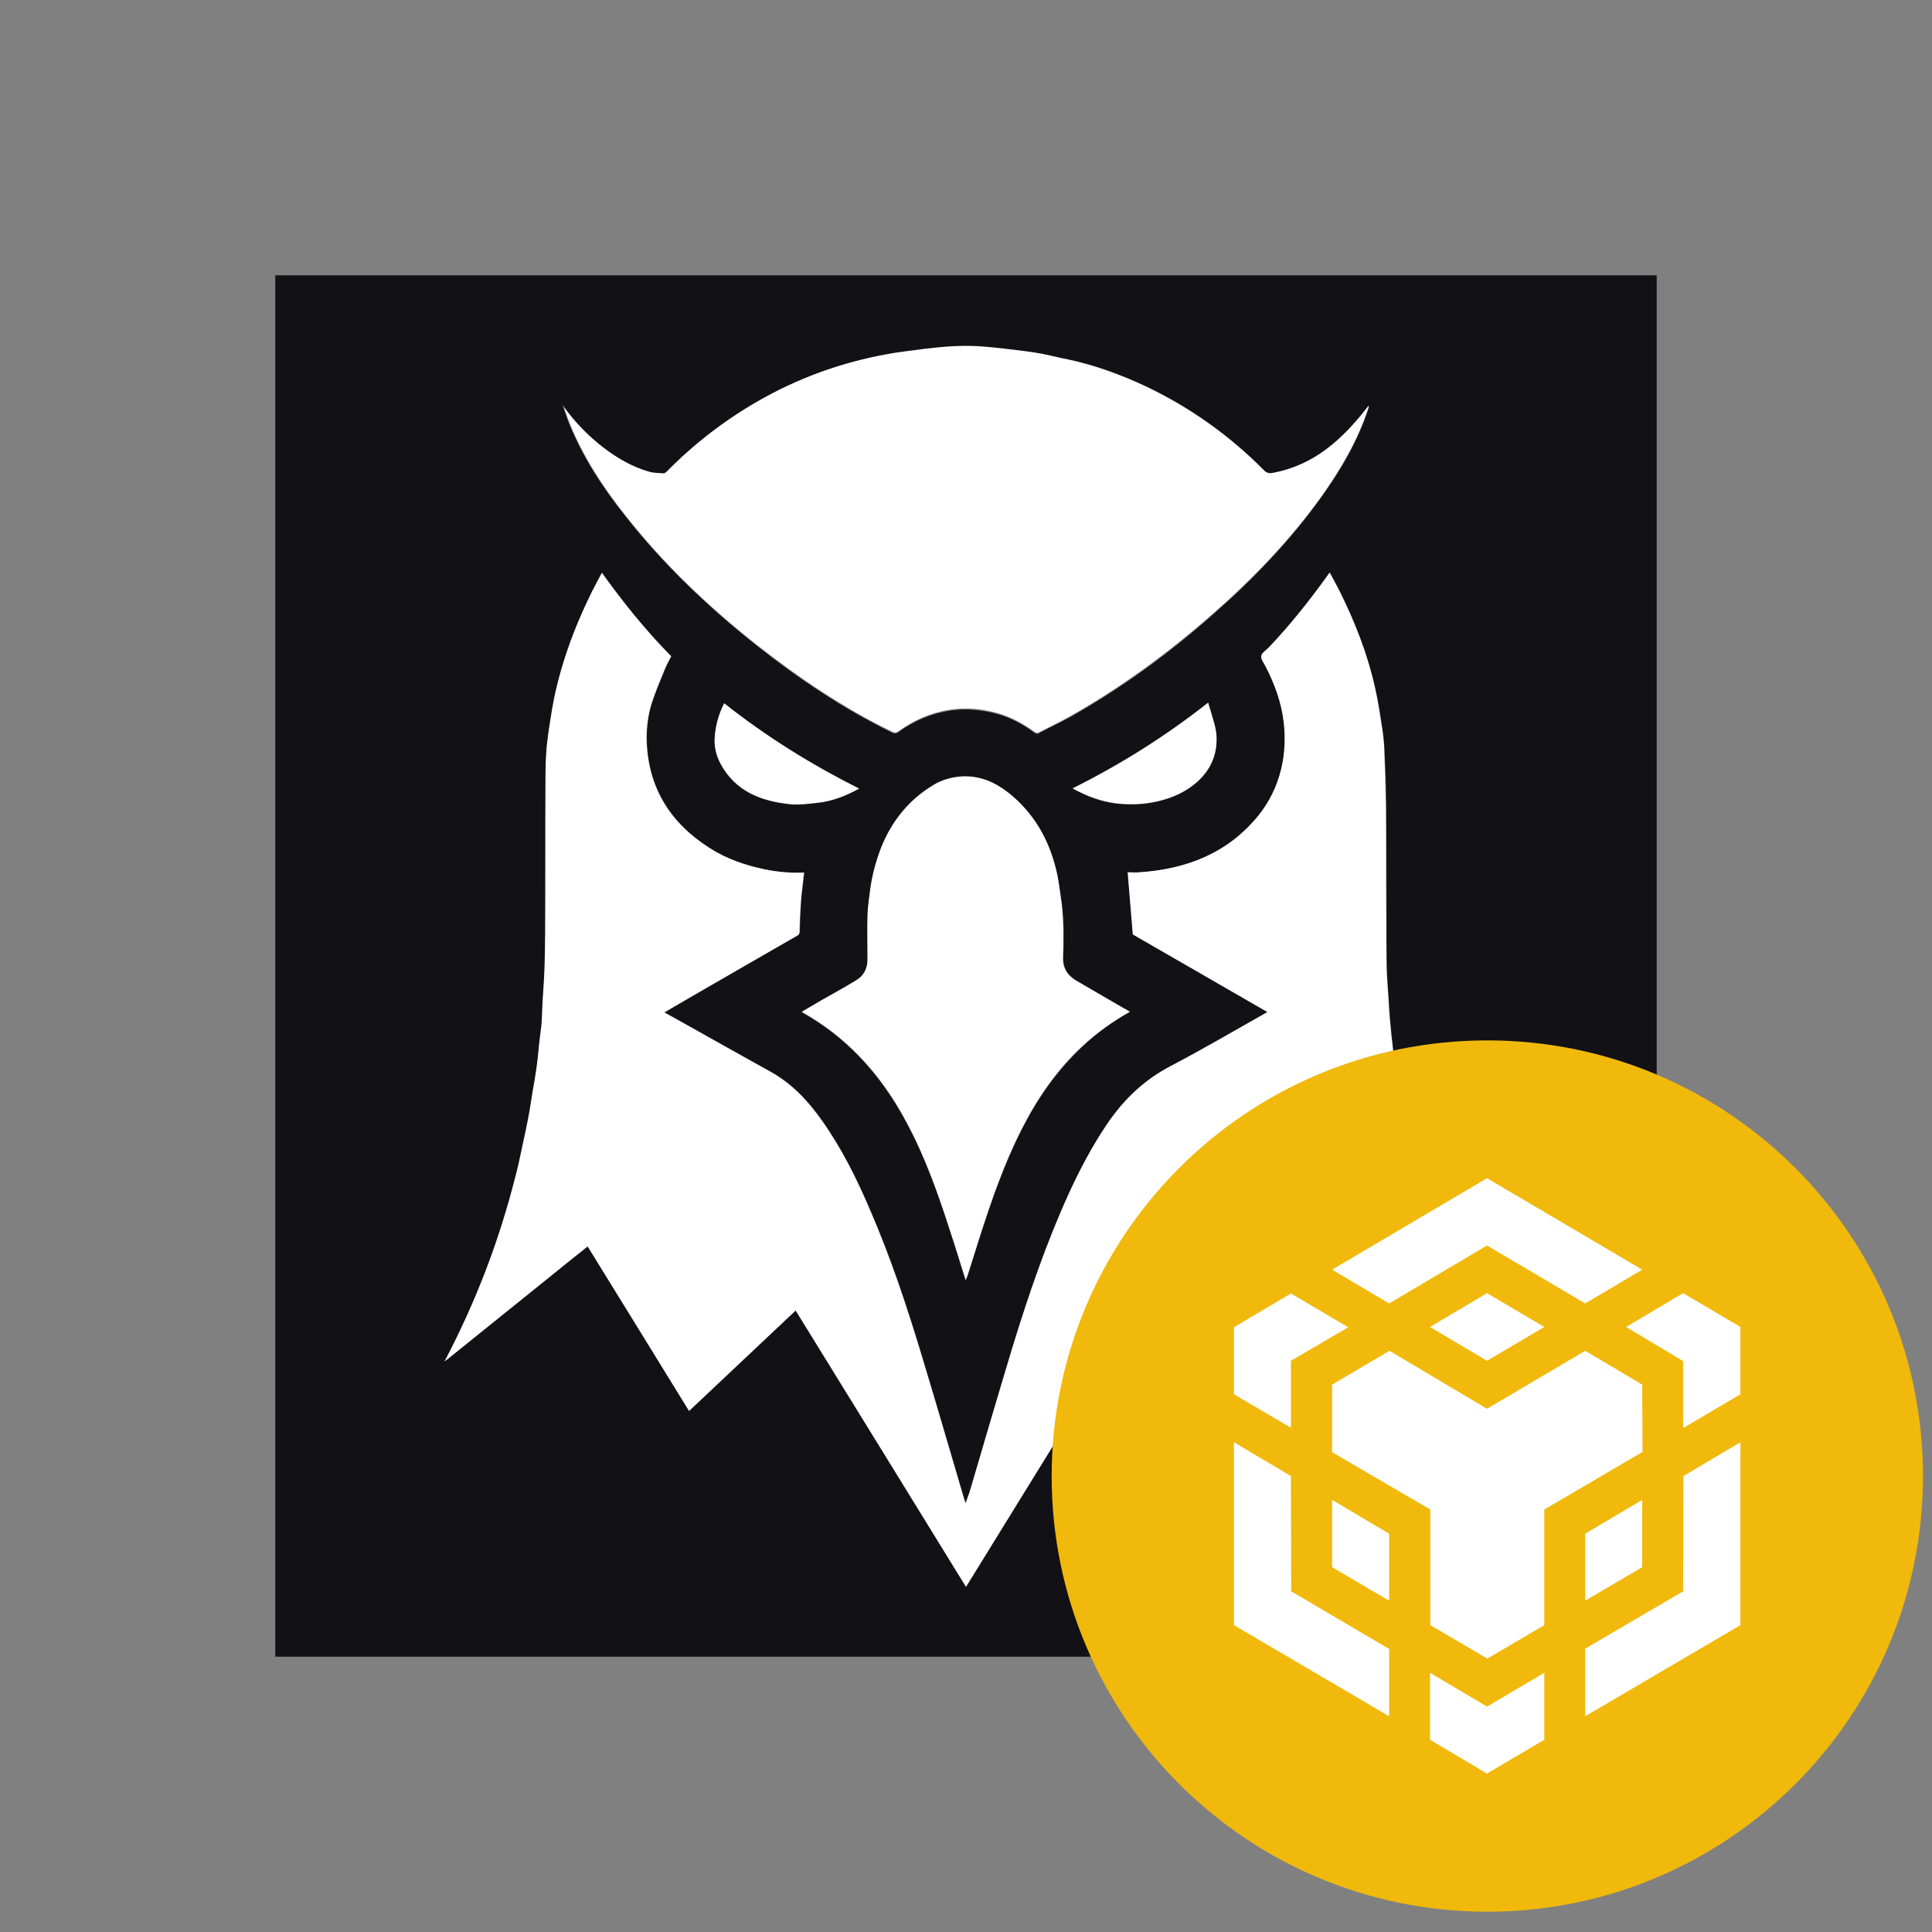
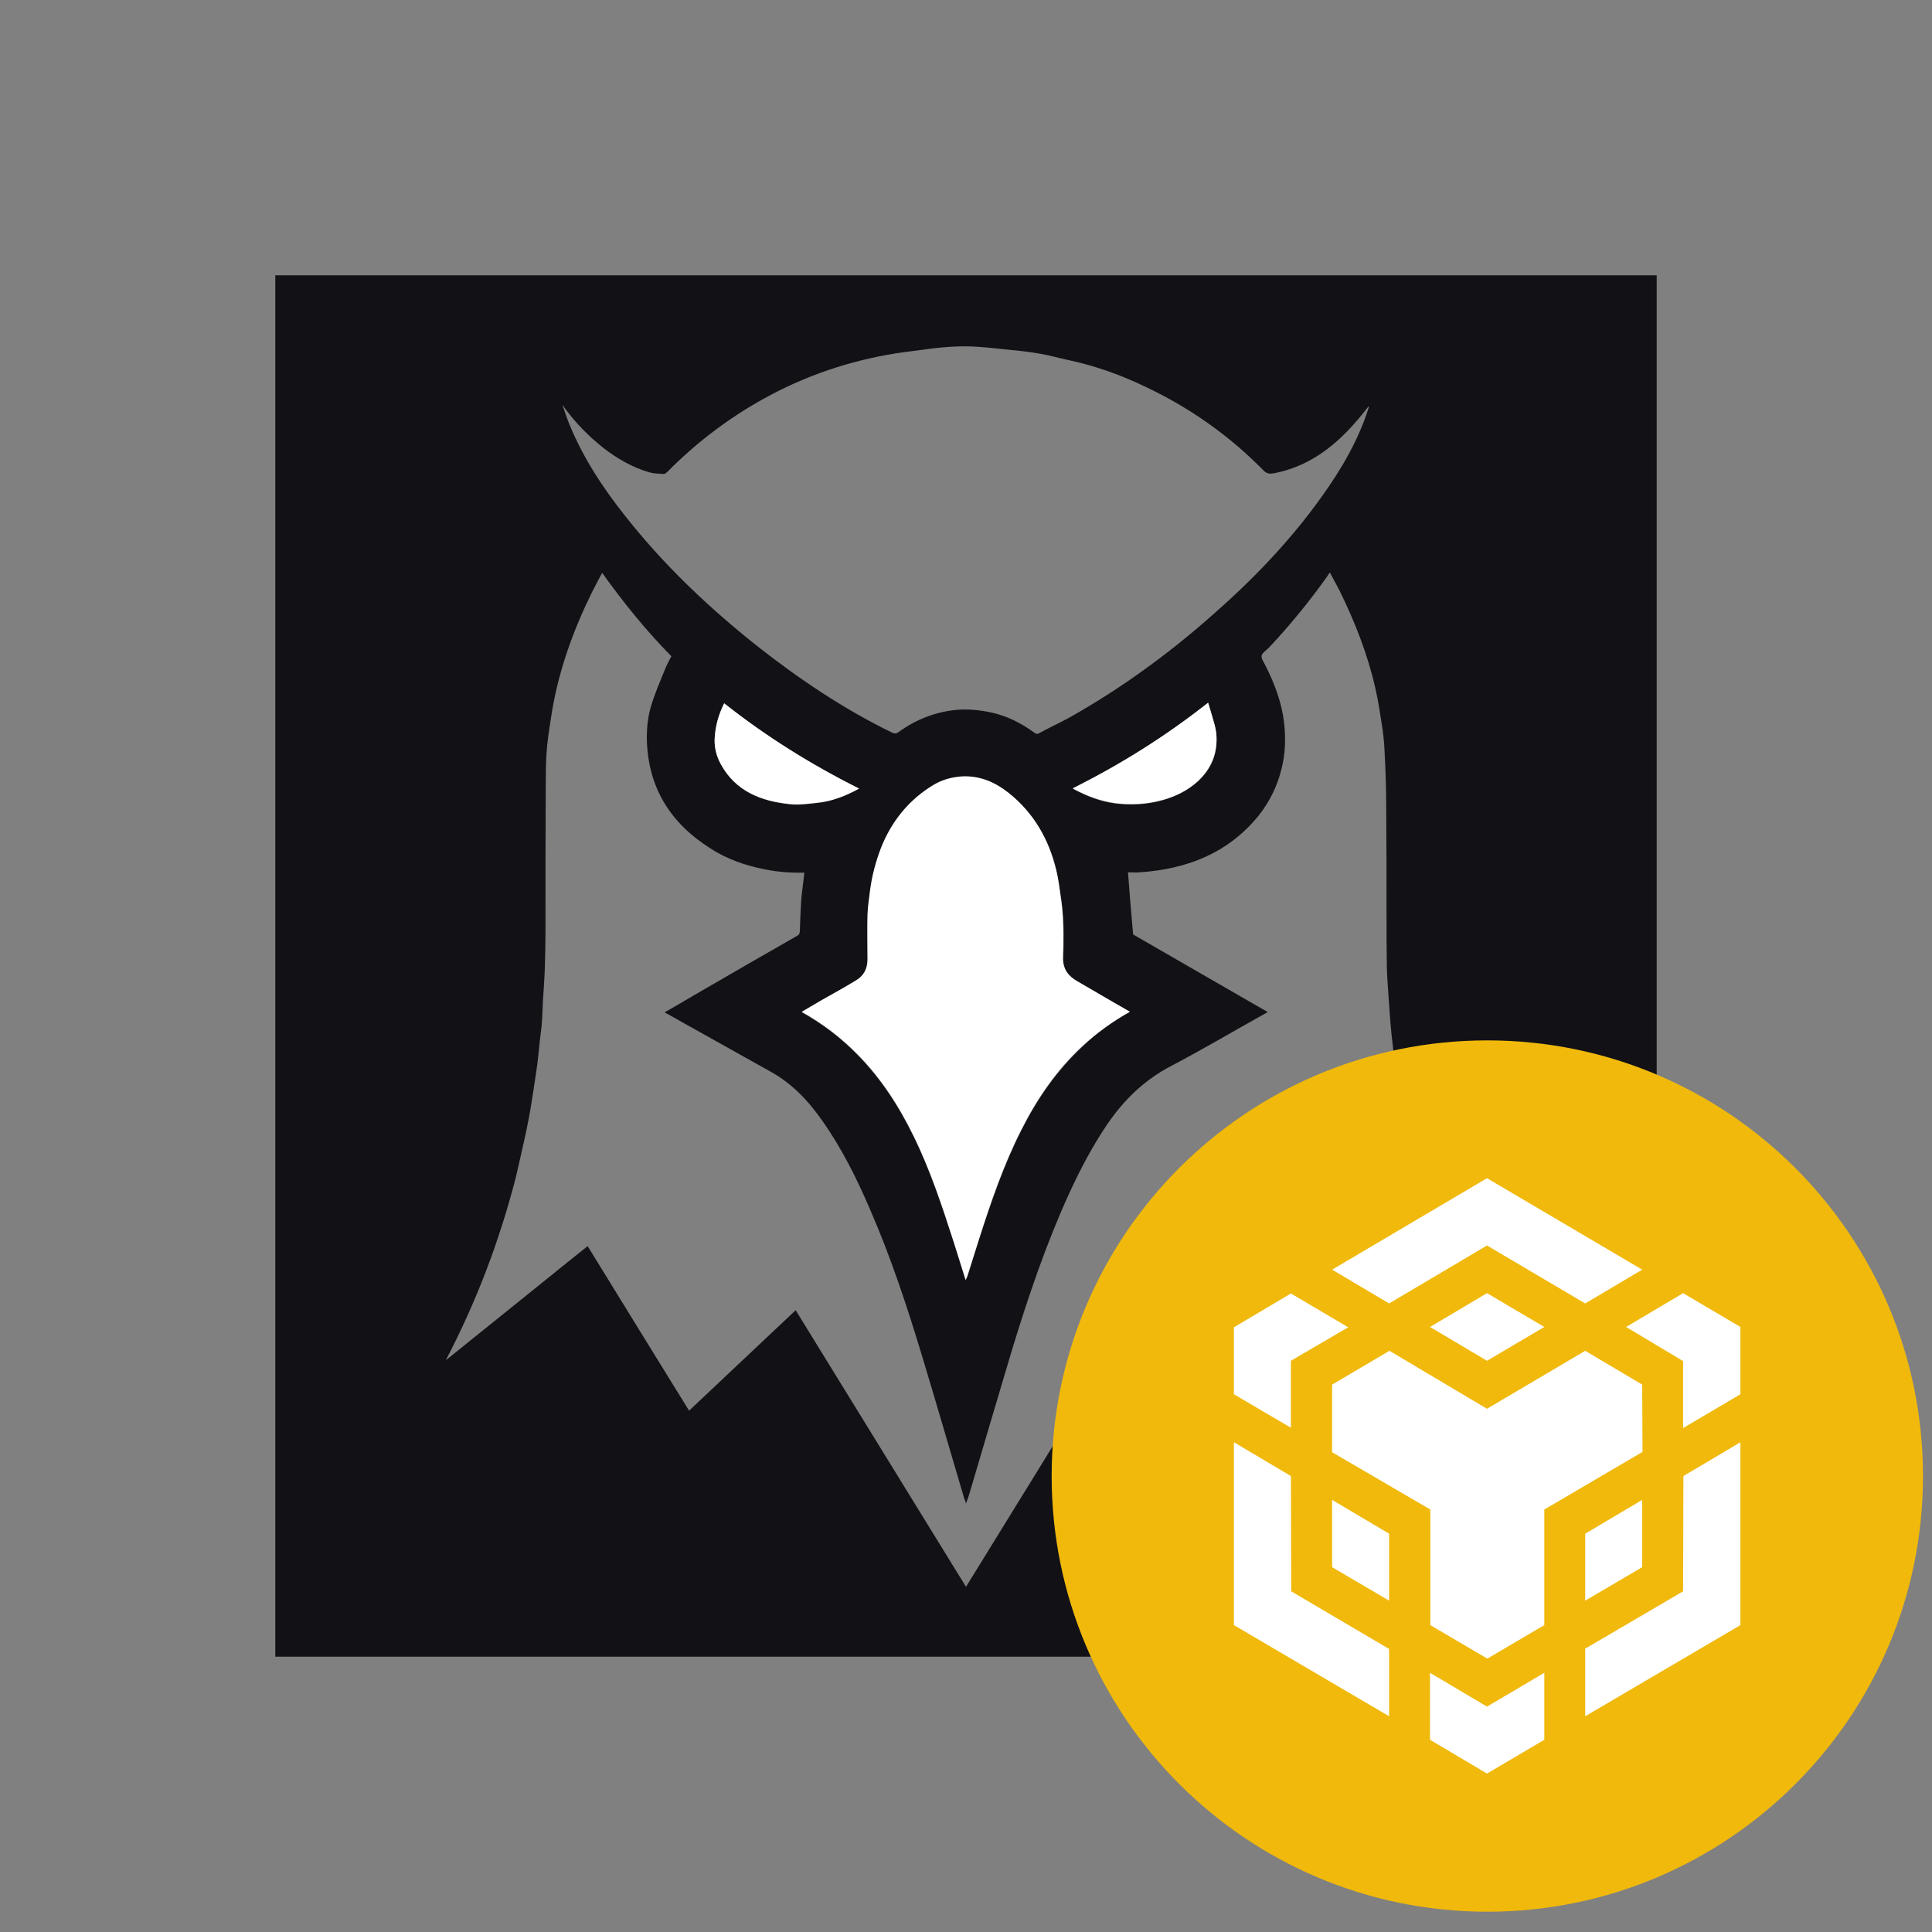
<svg xmlns="http://www.w3.org/2000/svg" version="1.1" id="_Слой_1" x="0px" y="0px" viewBox="0 0 600 600" style="enable-background:new 0 0 600 600;" xml:space="preserve">
  <rect x="0" y="0" width="600" height="600" fill="#808080" stroke="none" />
  <style type="text/css">
	.st0{fill:#111116;}
	.st1{fill:#FFFFFF;}
	.st2{fill-rule:evenodd;clip-rule:evenodd;fill:#F0B90B;}
</style>
  <path class="st0" d="M85.5,85.5h429v429h-429C85.5,371.5,85.5,228.5,85.5,85.5z M175,126.2c-0.1-0.1-0.1-0.2-0.2-0.2  c0,0.1,0,0.2,0.1,0.4c0.6,1.8,1.2,3.6,1.9,5.3c4.3,10.5,10.4,19.8,17.4,28.6c11.9,15.1,25.8,28.3,40.9,40.3  c13.1,10.3,26.9,19.6,41.9,26.9c0.8,0.4,1.3,0.4,2-0.1c5.2-3.8,11.1-6.2,17.6-6.9c3.9-0.4,7.6,0,11.4,0.8c4.9,1.1,9.2,3.3,13.3,6.3  c0.5,0.4,0.9,0.4,1.4,0.1c3.1-1.7,6.4-3.2,9.5-4.9c15.8-8.9,30.4-19.5,44-31.5c12.7-11.1,24.4-23.2,34.3-37.1  c6.1-8.5,11.3-17.4,14.5-27.4c0.1-0.2,0.1-0.4,0.1-0.6c-0.2,0.1-0.3,0.2-0.4,0.4c-7.6,9.8-16.4,18-29.2,20.4c-1.2,0.2-2.1,0.1-3-0.8  c-10.6-10.8-22.7-19.4-36.4-25.9c-7.8-3.8-15.9-6.7-24.4-8.5c-2.8-0.6-5.6-1.4-8.4-1.9c-3.4-0.6-6.8-1-10.2-1.3  c-3.1-0.3-6.2-0.7-9.4-0.9c-5.7-0.4-11.4,0.1-17,0.9c-3.7,0.5-7.5,0.9-11.2,1.6c-14.3,2.6-27.8,7.5-40.4,14.8  c-10.2,5.9-19.5,13.1-27.8,21.5c-0.3,0.3-0.8,0.7-1.1,0.7c-1.5-0.1-3.1-0.1-4.5-0.5c-5.2-1.5-9.9-4.2-14.2-7.5  C182.6,135.3,178.5,131.1,175,126.2L175,126.2z M138.3,422.5c0.2-0.2,0.5-0.3,0.7-0.5c10.3-8.3,20.5-16.5,30.8-24.8  c4.2-3.4,8.4-6.8,12.7-10.2c10.5,17.1,21,34.1,31.5,51.1c11.1-10.5,22.1-20.8,33.1-31.2c17.7,28.7,35.2,57.2,52.9,85.9  c17.7-28.7,35.3-57.2,52.9-85.9c11.1,10.4,22.1,20.8,33.1,31.2c10.5-17.1,21-34.1,31.5-51.1c0.2,0.1,0.3,0.2,0.4,0.2  c14.4,11.6,28.8,23.2,43.1,34.8c0.2,0.2,0.5,0.3,0.8,0.4c0,0,0,0.1,0,0.1c0,0,0.1,0,0.1,0c0,0-0.1-0.1-0.1-0.1  c-0.1-0.3-0.2-0.5-0.3-0.8c-2.8-5.8-5.6-11.5-8.2-17.4c-7.4-16.8-12.7-34.4-16.5-52.4c-1.1-5.4-1.9-10.9-2.8-16.3  c-0.2-1.3-0.5-2.6-0.7-4c-0.3-2.1-0.5-4.2-0.7-6.3c-0.3-2.6-0.6-5.1-0.8-7.7c-0.2-2.3-0.3-4.6-0.5-6.9c-0.2-3.3-0.5-6.6-0.6-10  c-0.1-5.7-0.1-11.4-0.1-17.1c0-11,0-22.1-0.1-33.1c0-5.6-0.2-11.2-0.5-16.9c-0.1-2.3-0.3-4.6-0.6-6.8c-0.7-4.4-1.3-8.8-2.3-13.1  c-2.4-10.5-6.3-20.4-11-30c-1-1.9-2-3.8-3.1-5.8c-0.3,0.4-0.5,0.6-0.6,0.9c-5.6,7.9-11.7,15.4-18.4,22.5c-0.8,0.8-2.1,1.6-2.2,2.5  c-0.1,1,0.8,2.1,1.3,3.2c2.8,5.6,5,11.4,5.7,17.7c0.5,4.7,0.4,9.4-0.8,14.1c-1.3,5.4-3.7,10.3-7.2,14.7  c-9.5,11.6-22.2,16.5-36.8,17.5c-1.3,0.1-2.5,0-3.7,0c0.5,6.4,1,12.8,1.6,19.3c13.7,7.9,27.7,16,41.8,24.1c-0.3,0.2-0.5,0.3-0.7,0.4  c-9.7,5.4-19.3,11.1-29.2,16.3c-8.3,4.3-14.7,10.5-19.9,18.1c-4.6,6.8-8.4,14-11.8,21.4c-7.1,15.5-12.6,31.7-17.6,48  c-4.5,15-8.9,30-13.3,44.9c-0.3,1.1-0.7,2.2-1.2,3.5c-0.2-0.8-0.4-1.2-0.6-1.7c-4.3-14.5-8.5-29.1-12.9-43.6  c-4.7-15.6-9.8-31.1-16.3-46c-4.1-9.6-8.8-19-14.8-27.5c-4.3-6.2-9.4-11.6-16.1-15.3c-9-5-18-10.1-27-15.1c-1.9-1.1-3.9-2.2-5.9-3.3  c3.1-1.8,6.1-3.5,9.1-5.3c10.7-6.2,21.4-12.4,32.1-18.5c0.6-0.3,0.7-0.7,0.8-1.3c0.1-3.1,0.2-6.2,0.4-9.2c0.1-1.9,0.4-3.8,0.6-5.7  c0.1-1.1,0.3-2.2,0.4-3.4c-4.2,0.1-8.2-0.2-12.2-1c-6.1-1.2-11.9-3.2-17.1-6.6c-12.1-7.7-19-18.4-19.6-33c-0.1-3.7,0.2-7.3,1.2-10.8  c1.1-3.8,2.7-7.5,4.2-11.2c0.6-1.6,1.4-3.1,2.2-4.6c-7.9-8-14.9-16.7-21.5-25.9c-1.1,2.1-2.2,4.1-3.2,6.1  c-5.7,11.6-10.1,23.7-12.3,36.5c-0.6,3.7-1.2,7.5-1.6,11.2c-0.3,3.3-0.4,6.7-0.4,10.1c-0.1,16.1-0.1,32.1-0.1,48.2  c0,3.5-0.1,7.1-0.2,10.6c-0.1,3.5-0.4,6.9-0.6,10.4c-0.1,1.6-0.1,3.1-0.2,4.7c-0.1,1-0.1,2-0.2,3c-0.2,1.6-0.4,3.3-0.6,4.9  c-0.3,2.7-0.5,5.4-0.9,8.1c-0.3,2.2-0.7,4.5-1,6.7c-0.5,3-0.9,6-1.5,9c-0.5,2.7-1.1,5.4-1.7,8.1c-0.8,3.4-1.5,6.8-2.3,10.1  c-5.1,19.8-12.3,38.8-21.8,56.9c0,0.1,0,0.2,0,0.3C138.2,422.6,138.2,422.5,138.3,422.5L138.3,422.5z M350.9,314.2  c-5.5-3.1-10.7-6.2-16.1-9.2c-2.9-1.6-4.5-3.8-4.6-7.1c0-1.3,0.1-2.6,0.1-3.8c0.1-5.2,0-10.3-0.8-15.4c-0.4-2.8-0.8-5.6-1.4-8.3  c-2.3-9.6-6.9-17.7-14.8-24c-4.2-3.4-8.8-5.4-14.3-5.1c-3.2,0.1-6.2,0.9-8.9,2.6c-7.7,4.7-13.1,11.3-16.4,19.6  c-1.7,4.3-2.8,8.7-3.4,13.2c-0.3,2.5-0.8,5.1-0.8,7.6c-0.1,4.6,0,9.3,0,13.9c0,2.9-1.3,5.1-3.8,6.6c-3.4,2-6.8,3.8-10.2,5.8  c-2.1,1.2-4.3,2.5-6.5,3.8c6.5,3.6,12.2,8,17.3,13.2c7.3,7.4,12.8,16,17.4,25.3c5.2,10.6,8.9,21.8,12.5,33c1.2,3.9,2.5,7.8,3.7,11.8  c0.2-0.6,0.4-1.1,0.6-1.5c1.2-3.8,2.4-7.6,3.6-11.4c3.7-11.5,7.6-22.9,13.1-33.8c4.9-9.7,11-18.5,18.9-25.9  C340.5,320.8,345.4,317.3,350.9,314.2L350.9,314.2z M266.8,244.9c-14.9-7.5-28.9-16.2-41.9-26.4c-1.7,3.2-2.6,6.6-2.9,10.1  c-0.3,3.1,0.4,6,1.8,8.7c4.6,8.5,12.5,11.5,21.5,12.5c2.8,0.3,5.6-0.1,8.4-0.4C258.3,248.9,262.6,247.2,266.8,244.9L266.8,244.9z   M333.2,244.8c0.1,0.1,0.1,0.2,0.1,0.2c0.6,0.3,1.3,0.7,1.9,1c4,2,8.3,3.4,12.8,3.7c3.9,0.3,7.8,0.1,11.6-0.8  c4.7-1.1,8.9-3.1,12.5-6.3c4-3.7,5.9-8.2,5.7-13.6c0-1.3-0.3-2.7-0.6-3.9c-0.6-2.2-1.3-4.4-2-6.8C362,228.7,348,237.4,333.2,244.8  L333.2,244.8z" />
-   <path class="st1" d="M461.8,422.5c-0.3-0.1-0.6-0.2-0.8-0.4c-14.4-11.6-28.8-23.2-43.1-34.8c-0.1-0.1-0.2-0.1-0.4-0.2  c-10.5,17-21,34-31.5,51.1c-11-10.4-22-20.7-33.1-31.2c-17.6,28.6-35.2,57.2-52.9,85.8c-17.7-28.7-35.2-57.2-52.9-85.8  c-11,10.4-22,20.7-33.1,31.2c-10.5-17.1-21-34.1-31.5-51.1c-4.3,3.4-8.5,6.8-12.7,10.2c-10.3,8.3-20.5,16.5-30.8,24.8  c-0.2,0.2-0.5,0.3-0.7,0.5c-0.1,0-0.1-0.1-0.1-0.1c9.5-18.1,16.8-37.1,21.8-56.9c0.9-3.3,1.6-6.7,2.3-10.1c0.6-2.7,1.2-5.4,1.7-8.1  c0.6-3,1-6,1.5-9c0.4-2.2,0.8-4.4,1.1-6.7c0.4-2.7,0.6-5.4,0.9-8.1c0.2-1.6,0.4-3.3,0.6-4.9c0.1-1,0.2-2,0.2-3  c0.1-1.6,0.1-3.1,0.2-4.7c0.2-3.5,0.5-6.9,0.6-10.4c0.1-3.5,0.2-7.1,0.2-10.6c0.1-16.1,0-32.1,0.1-48.2c0-3.4,0.1-6.7,0.4-10.1  c0.4-3.8,1-7.5,1.6-11.2c2.2-12.8,6.6-24.9,12.3-36.5c1-2,2.1-4,3.2-6.1c6.6,9.2,13.6,17.9,21.5,25.9c-0.7,1.5-1.6,3-2.2,4.6  c-1.5,3.7-3.1,7.4-4.2,11.2c-0.9,3.5-1.3,7.1-1.2,10.8c0.6,14.6,7.5,25.3,19.6,33c5.2,3.3,11,5.3,17.1,6.6c4,0.8,8,1.2,12.2,1  c-0.2,1.2-0.3,2.3-0.4,3.4c-0.2,1.9-0.5,3.8-0.6,5.7c-0.2,3.1-0.4,6.1-0.4,9.2c0,0.6-0.2,1-0.8,1.3c-10.7,6.2-21.4,12.3-32.1,18.5  c-3,1.7-6,3.5-9.1,5.3c2,1.2,4,2.2,5.9,3.3c9,5.1,18,10.1,27,15.1c6.7,3.7,11.7,9.1,16.1,15.3c6.1,8.6,10.7,17.9,14.8,27.5  c6.5,15,11.6,30.4,16.3,46c4.4,14.5,8.6,29.1,12.9,43.6c0.1,0.5,0.3,0.9,0.6,1.7c0.4-1.4,0.8-2.4,1.2-3.5c4.4-15,8.8-30,13.3-44.9  c5-16.3,10.5-32.4,17.6-48c3.4-7.4,7.2-14.6,11.8-21.4c5.2-7.7,11.6-13.8,19.9-18.1c9.9-5.2,19.5-10.8,29.2-16.3  c0.2-0.1,0.4-0.2,0.7-0.4c-14.1-8.1-28-16.2-41.8-24.1c-0.5-6.5-1.1-12.9-1.6-19.3c1.1,0,2.4,0.1,3.7,0c14.6-1,27.3-5.9,36.8-17.5  c3.5-4.3,5.9-9.2,7.2-14.7c1.1-4.6,1.3-9.4,0.8-14.1c-0.7-6.3-2.8-12.1-5.7-17.7c-0.5-1-1.5-2.2-1.3-3.2c0.1-0.9,1.4-1.7,2.2-2.5  c6.7-7,12.7-14.6,18.4-22.5c0.2-0.3,0.4-0.5,0.6-0.9c1.1,2,2.1,3.8,3.1,5.8c4.8,9.6,8.7,19.5,11,30c1,4.3,1.6,8.7,2.3,13.1  c0.3,2.3,0.6,4.6,0.6,6.8c0.2,5.6,0.4,11.2,0.5,16.9c0.1,11,0,22.1,0.1,33.1c0,5.7,0,11.4,0.1,17c0.1,3.3,0.4,6.6,0.6,10  c0.1,2.3,0.2,4.6,0.5,6.9c0.2,2.6,0.5,5.1,0.8,7.7c0.2,2.1,0.4,4.2,0.7,6.3c0.2,1.3,0.4,2.7,0.7,4c0.9,5.4,1.7,10.9,2.8,16.3  c3.8,18,9.1,35.5,16.5,52.3c2.6,5.9,5.5,11.6,8.2,17.4C461.5,422,461.6,422.3,461.8,422.5L461.8,422.5L461.8,422.5z" />
-   <path class="st1" d="M175,126.2c3.5,4.9,7.6,9.1,12.4,12.8c4.3,3.3,9,6,14.2,7.5c1.4,0.4,3,0.4,4.5,0.5c0.4,0,0.8-0.4,1.1-0.7  c8.3-8.4,17.6-15.6,27.8-21.5c12.6-7.3,26.1-12.2,40.4-14.8c3.7-0.7,7.5-1.1,11.2-1.6c5.6-0.7,11.3-1.2,17-0.9  c3.1,0.2,6.3,0.5,9.4,0.9c3.4,0.4,6.9,0.8,10.2,1.4c2.8,0.5,5.6,1.3,8.4,1.8c8.5,1.8,16.6,4.8,24.5,8.5  c13.6,6.5,25.8,15.2,36.4,25.9c0.9,1,1.9,1.1,3,0.8c12.8-2.4,21.6-10.6,29.2-20.4c0.1-0.1,0.2-0.3,0.4-0.4c0,0.2-0.1,0.4-0.1,0.6  c-3.3,10-8.5,18.9-14.5,27.4c-9.9,13.8-21.6,25.9-34.3,37c-13.6,11.9-28.2,22.6-44,31.5c-3.1,1.7-6.3,3.3-9.5,4.9  c-0.5,0.3-0.9,0.2-1.4-0.1c-4-3-8.4-5.2-13.3-6.3c-3.7-0.9-7.5-1.2-11.4-0.8c-6.5,0.7-12.3,3.1-17.6,6.9c-0.7,0.5-1.2,0.5-2,0.1  c-15-7.3-28.8-16.6-41.9-26.9c-15.1-11.9-29-25.1-40.9-40.3c-7-8.8-13.1-18.2-17.3-28.6c-0.7-1.8-1.3-3.6-1.9-5.3  C174.9,126.3,174.9,126.2,175,126.2L175,126.2z" />
  <path class="st1" d="M350.9,314.2c-5.5,3.1-10.3,6.6-14.8,10.7c-8,7.4-14,16.2-18.9,25.9c-5.5,10.8-9.4,22.2-13.1,33.8  c-1.2,3.8-2.4,7.6-3.6,11.4c-0.1,0.5-0.4,0.9-0.6,1.5c-1.3-4.1-2.5-8-3.7-11.8c-3.6-11.2-7.3-22.4-12.5-33  c-4.5-9.3-10.1-17.9-17.4-25.3c-5.1-5.2-10.8-9.5-17.3-13.2c2.2-1.3,4.4-2.6,6.5-3.8c3.4-1.9,6.8-3.8,10.1-5.8  c2.5-1.4,3.8-3.6,3.8-6.6c0-4.6-0.1-9.3,0-13.9c0.1-2.5,0.5-5.1,0.8-7.6c0.6-4.6,1.8-9,3.4-13.2c3.3-8.3,8.7-15,16.4-19.6  c2.7-1.6,5.7-2.4,8.9-2.6c5.5-0.2,10.1,1.8,14.3,5.1c7.8,6.2,12.5,14.4,14.8,24c0.7,2.7,1,5.6,1.4,8.3c0.8,5.1,0.9,10.3,0.8,15.4  c0,1.3-0.1,2.6-0.1,3.8c0,3.3,1.7,5.5,4.6,7.1C340.2,308,345.4,311.1,350.9,314.2L350.9,314.2z" />
  <path class="st1" d="M266.8,244.9c-4.2,2.3-8.5,4-13.1,4.4c-2.8,0.3-5.6,0.7-8.4,0.4c-9-0.9-16.9-4-21.5-12.5  c-1.5-2.7-2.1-5.7-1.8-8.7c0.3-3.5,1.3-6.9,2.9-10.1C237.9,228.7,251.8,237.4,266.8,244.9L266.8,244.9z" />
  <path class="st1" d="M333.2,244.8c14.8-7.4,28.7-16.1,42-26.6c0.7,2.4,1.4,4.6,2,6.8c0.3,1.3,0.6,2.6,0.6,3.9  c0.2,5.4-1.8,9.9-5.7,13.6c-3.5,3.3-7.8,5.2-12.5,6.3c-3.8,0.9-7.7,1.1-11.6,0.8c-4.5-0.4-8.7-1.7-12.8-3.7c-0.6-0.3-1.3-0.6-1.9-1  C333.3,245,333.3,244.9,333.2,244.8L333.2,244.8z" />
  <path class="st1" d="M174.9,126.3l-0.1-0.4c0.1,0.1,0.1,0.2,0.2,0.2C174.9,126.2,174.9,126.3,174.9,126.3L174.9,126.3z" />
-   <path class="st1" d="M138.3,422.5c-0.1,0.1-0.1,0.1-0.2,0.2c0-0.1,0-0.2,0-0.3C138.2,422.4,138.2,422.5,138.3,422.5L138.3,422.5z" />
  <path class="st1" d="M461.7,422.5c0,0,0.1,0.1,0.1,0.1c0,0-0.1,0-0.1,0C461.7,422.6,461.8,422.5,461.7,422.5L461.7,422.5z" />
  <g>
    <path class="st2" d="M461.9,323.1c74.7,0,135.3,60.6,135.3,135.3s-60.6,135.3-135.3,135.3s-135.3-60.6-135.3-135.3   S387.1,323.1,461.9,323.1L461.9,323.1z" />
    <path class="st1" d="M400.9,458.4l0.1,35.8l30.4,17.9V533l-48.2-28.3v-56.8L400.9,458.4L400.9,458.4z M400.9,422.6v20.8L383.2,433   v-20.8l17.7-10.5l17.8,10.5L400.9,422.6L400.9,422.6z M444.1,412.1l17.7-10.5l17.8,10.5l-17.8,10.5L444.1,412.1L444.1,412.1z" />
-     <path class="st1" d="M413.7,486.7v-20.9l17.7,10.5v20.8L413.7,486.7L413.7,486.7z M444.1,519.5l17.7,10.5l17.8-10.5v20.8   l-17.8,10.5l-17.7-10.5V519.5L444.1,519.5z M505,412.1l17.7-10.5l17.8,10.5V433l-17.8,10.5v-20.8L505,412.1L505,412.1L505,412.1z    M522.7,494.2l0.1-35.8l17.7-10.5v56.8L492.3,533V512L522.7,494.2L522.7,494.2L522.7,494.2z" />
+     <path class="st1" d="M413.7,486.7v-20.9l17.7,10.5v20.8L413.7,486.7z M444.1,519.5l17.7,10.5l17.8-10.5v20.8   l-17.8,10.5l-17.7-10.5V519.5L444.1,519.5z M505,412.1l17.7-10.5l17.8,10.5V433l-17.8,10.5v-20.8L505,412.1L505,412.1L505,412.1z    M522.7,494.2l0.1-35.8l17.7-10.5v56.8L492.3,533V512L522.7,494.2L522.7,494.2L522.7,494.2z" />
    <polygon class="st1" points="510,486.7 492.3,497.1 492.3,476.3 510,465.8  " />
    <path class="st1" d="M510,430l0.1,20.9l-30.5,17.9v35.9l-17.7,10.4l-17.7-10.4v-35.9L413.7,451V430l17.8-10.5l30.3,18l30.5-18   L510,430L510,430L510,430z M413.7,394.3l48.1-28.4l48.2,28.4l-17.7,10.5l-30.5-18l-30.4,18L413.7,394.3L413.7,394.3z" />
  </g>
</svg>